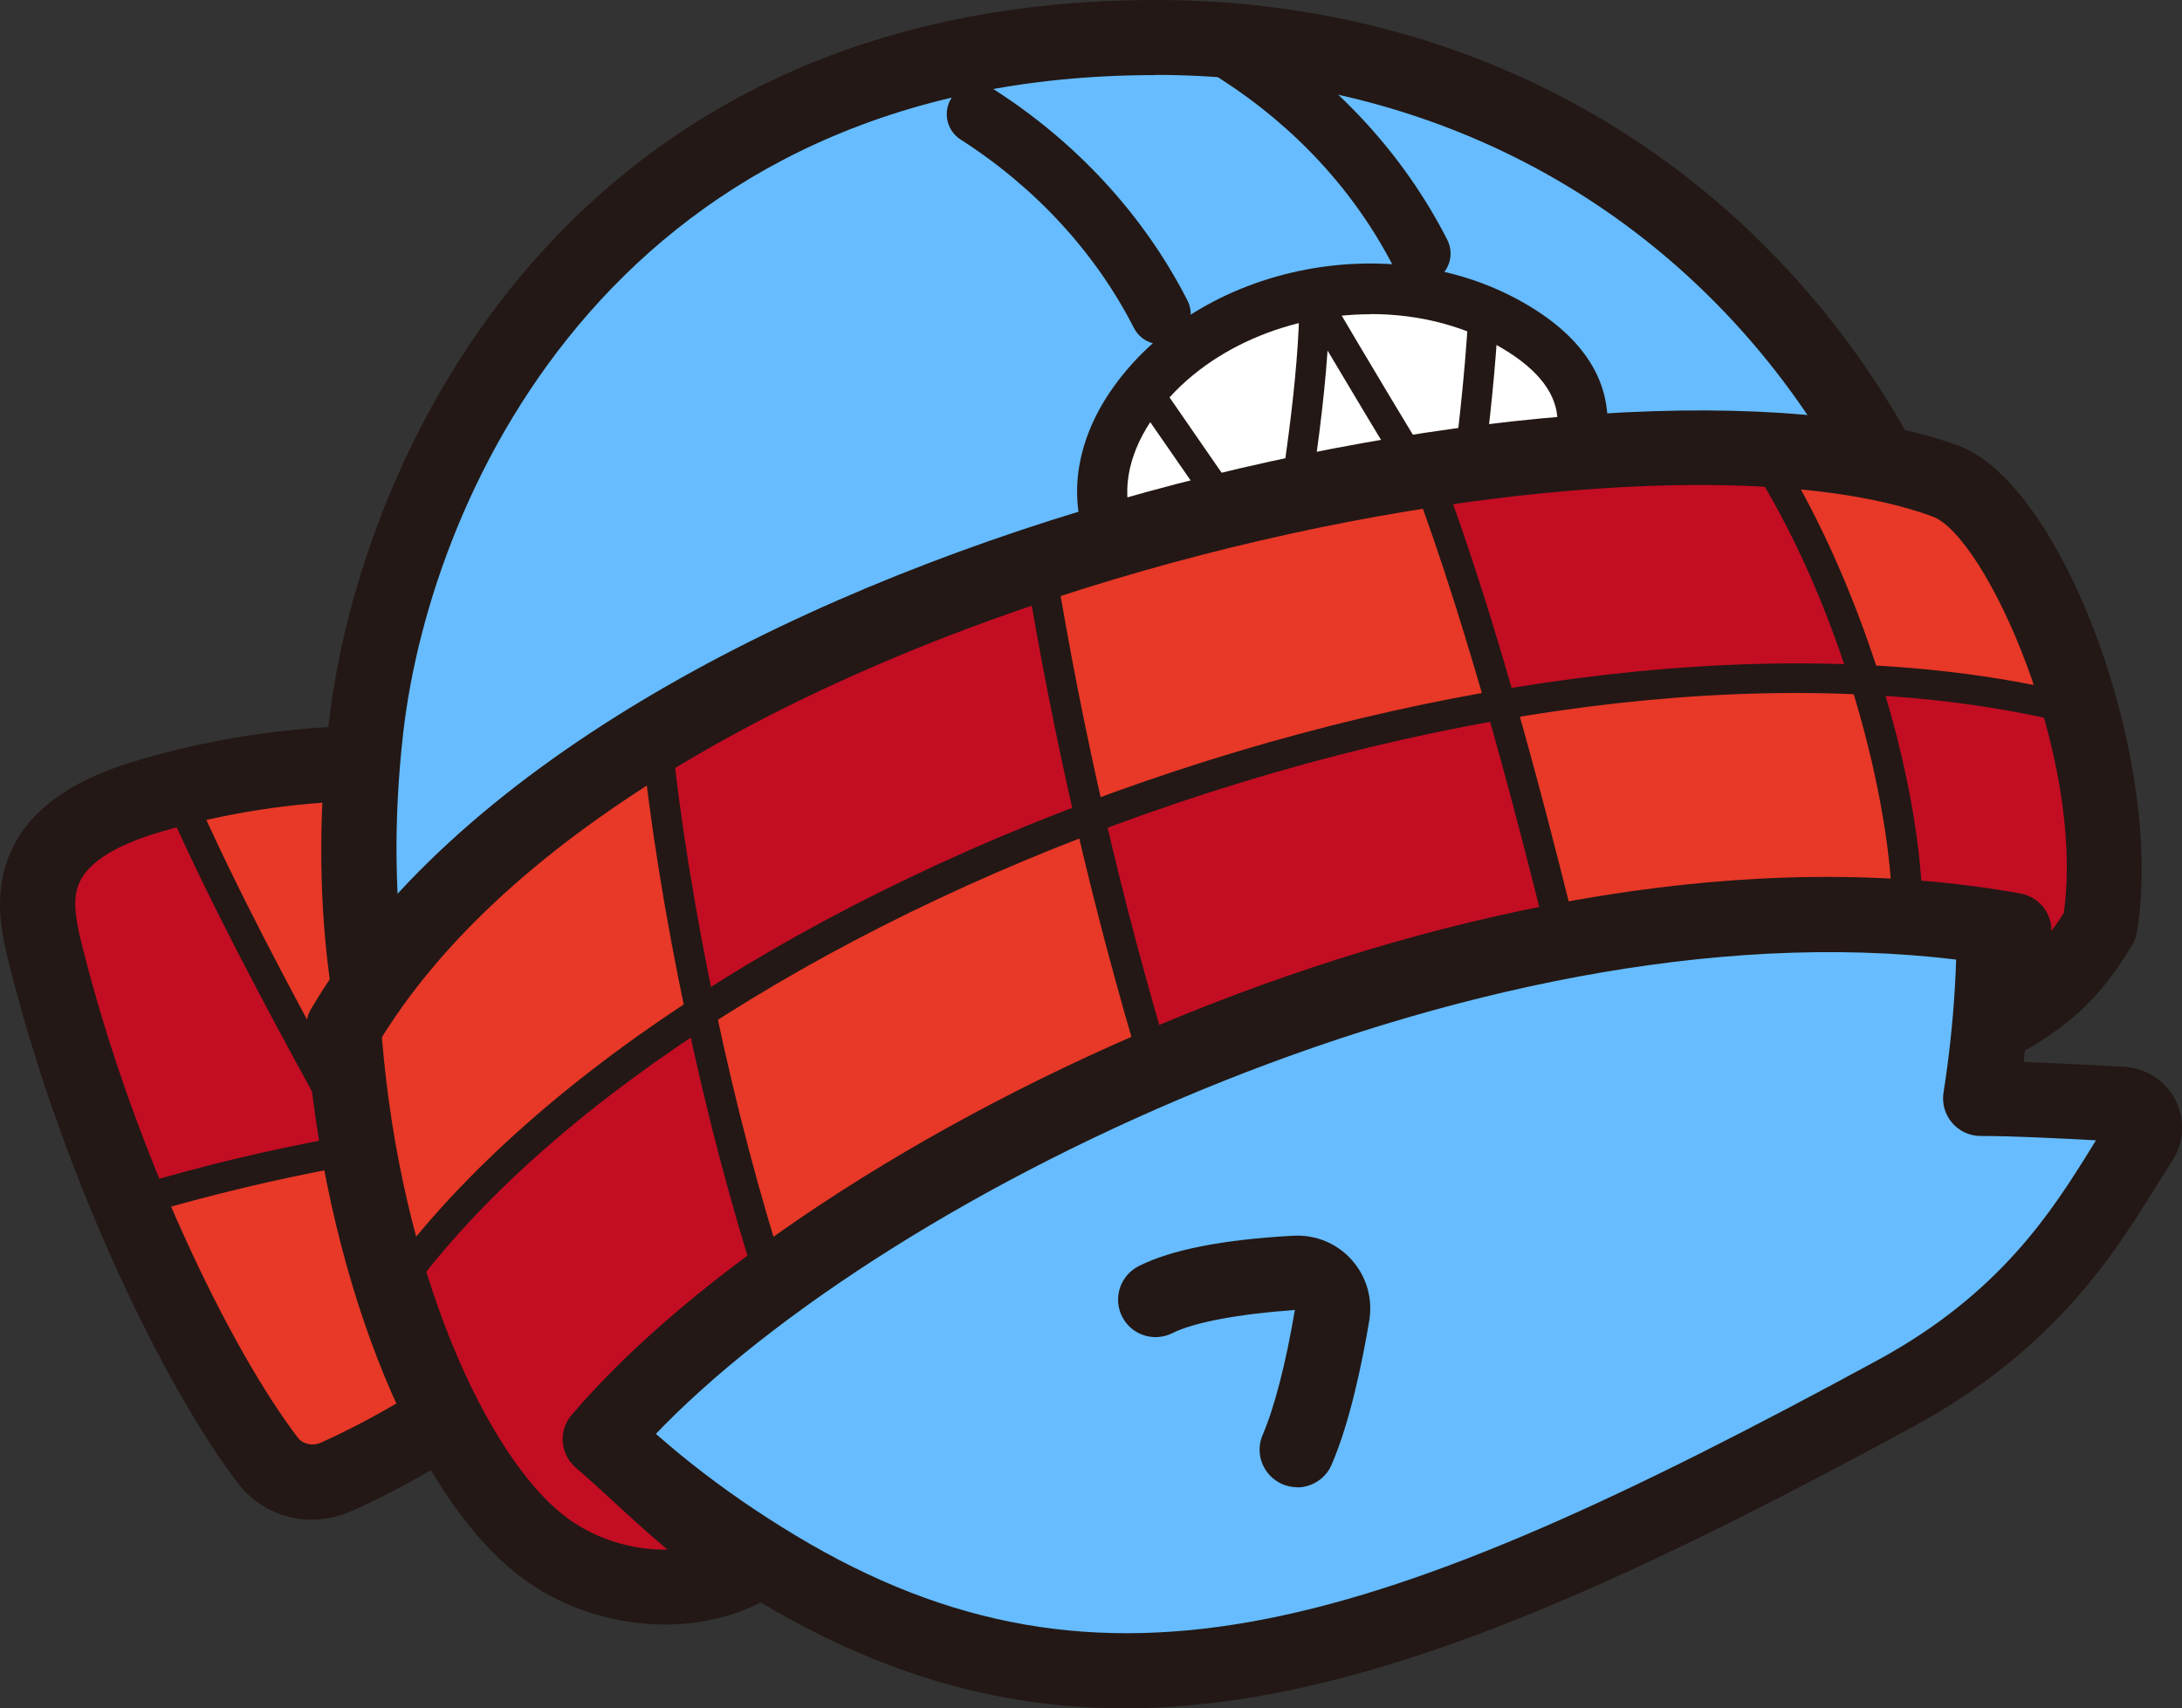
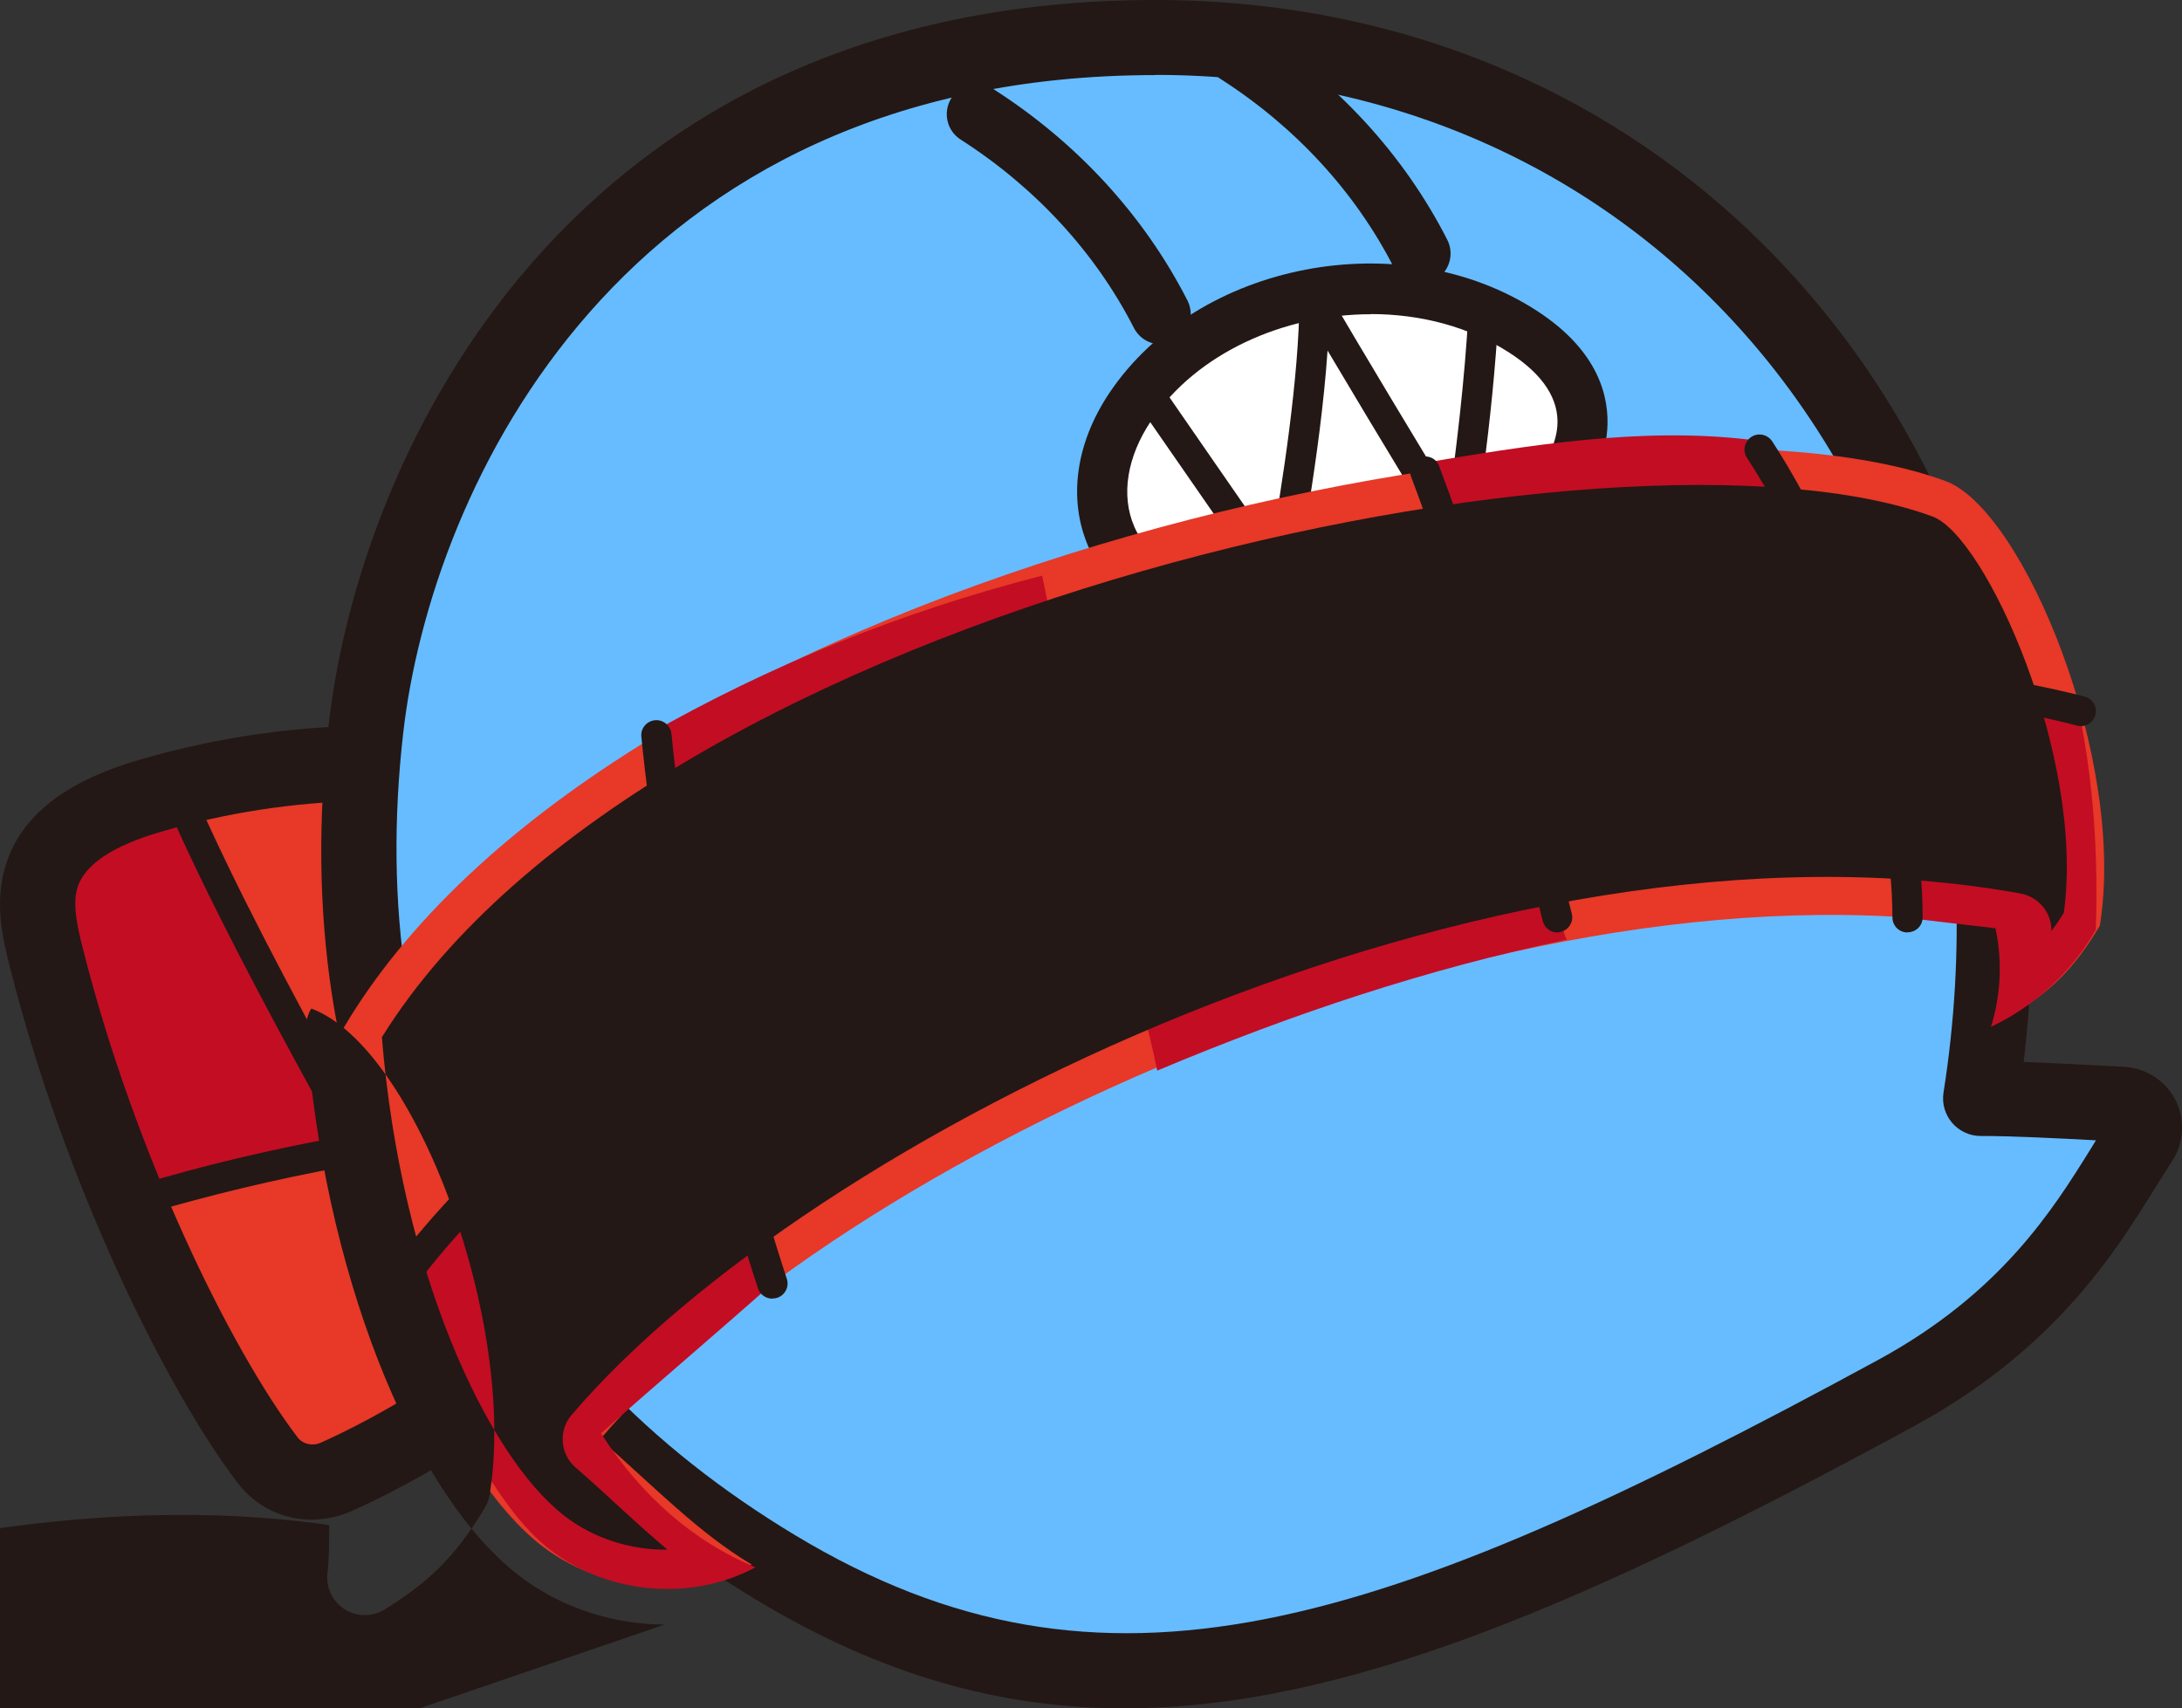
<svg xmlns="http://www.w3.org/2000/svg" viewBox="0 0 125.54 98.29" id="_レイヤー_2">
  <rect x="0" y="0" width="125.54" height="98.29" fill="#333333" stroke="none" />
  <defs>
    <style>.cls-1{fill:#e73828;}.cls-2{fill:#231815;}.cls-3{fill:#fff;}.cls-4{fill:#c30d23;}.cls-5{fill:#66bcff;}</style>
  </defs>
  <g id="_レイヤー_1-2">
    <path d="M24.89,82.01s-2.64,1.67-5.58,2.97c-1.37.61-3,.23-3.91-.96-4.18-5.48-9.77-17.18-12.72-28.83-.39-1.55-.77-3.19-.31-4.72.79-2.61,3.65-3.92,6.26-4.68,3.93-1.15,8.02-1.77,12.27-1.27-.11,12.39,2.04,24.79,6.31,36.42-.25.21-.49.42-2.33,1.07Z" class="cls-1" />
    <path d="M9.72,45.08c2.54,6.64,5.79,13.01,9.67,18.96,0,0,.1,2.1-.23,2.23-3.69.58-7.34,1.47-11.66,3.2-2.36-4.56-3.79-10.36-5.11-15.31-.28-1.05-.54-2.13-.41-3.21.17-1.43,1.03-2.73,2.16-3.62s2.52-1.42,5.57-2.25Z" class="cls-4" />
    <path d="M17.95,87.44c-1.64,0-3.23-.74-4.27-2.11-4.17-5.46-10-17.38-13.09-29.61-.4-1.57-.94-3.71-.28-5.88.86-2.86,3.39-4.87,7.73-6.13,4.12-1.2,8.38-1.86,12.67-1.95,1.16-.03,2.18.92,2.21,2.11.02,1.19-.92,2.18-2.11,2.21-3.91.08-7.8.68-11.56,1.78-2.78.81-4.4,1.9-4.8,3.23-.28.94-.02,2.18.34,3.57,2.95,11.66,8.44,22.94,12.34,28.05.29.38.85.51,1.32.3,2.75-1.22,5.28-2.81,5.3-2.83,1.01-.64,2.34-.33,2.98.67.64,1.01.34,2.34-.67,2.98-.11.07-2.8,1.77-5.85,3.12-.73.32-1.49.48-2.24.48Z" class="cls-2" />
    <path d="M8.19,69.87c-.37,0-.72-.24-.83-.62-.14-.46.13-.94.58-1.07,3.72-1.11,7.53-2.02,11.35-2.72.47-.09.92.22,1.01.69.09.47-.23.92-.69,1.01-3.75.69-7.51,1.59-11.17,2.67-.08.02-.16.04-.25.04Z" class="cls-2" />
    <path d="M19,63.78c-.31,0-.6-.16-.76-.45-3.06-5.58-6.23-11.52-8.7-17.13-.19-.44,0-.95.44-1.14.44-.19.95,0,1.14.44,2.44,5.56,5.59,11.45,8.63,17,.23.42.08.94-.34,1.17-.13.07-.27.11-.41.11Z" class="cls-2" />
    <path d="M113.95,63.21C119.19,29.88,97.92,2.16,66.49,2.16S22.92,25.54,21.05,41.92c-2.6,22.69,7.27,38.46,23.61,48.29,18.38,11.06,34.86,6.01,64.4-10.04,8.8-4.78,11.67-10.89,14.1-14.55.57-.87-.02-2.03-1.06-2.08-2.55-.13-5.91-.33-8.15-.33Z" class="cls-5" />
    <path d="M64.69,98.29c-7.24,0-14.06-1.96-21.14-6.22-18.61-11.2-27.14-28.62-24.64-50.39C20.67,26.2,32.69,0,66.49,0c14.92,0,28.3,6.03,37.67,16.99,9.85,11.52,14.26,27.48,12.27,44.11,1.56.06,3.28.15,4.86.23l.93.05c1.25.07,2.38.8,2.95,1.92.56,1.12.49,2.46-.2,3.51-.32.49-.65,1.02-1,1.58-2.3,3.7-5.77,9.28-13.87,13.68-18.82,10.23-32.76,16.22-45.4,16.22ZM66.49,4.32c-30.75,0-41.68,23.79-43.29,37.84-2.28,19.96,5.52,35.93,22.58,46.19,17.74,10.67,33.54,5.51,62.25-10.09,7.09-3.85,10.08-8.66,12.26-12.16.1-.16.2-.33.3-.49-2.22-.12-4.85-.25-6.64-.25-.63,0-1.23-.28-1.64-.76-.41-.48-.59-1.12-.49-1.74,2.56-16.25-1.43-31.95-10.94-43.07-8.54-9.98-20.75-15.48-34.39-15.48ZM121.99,65.69h0,0Z" class="cls-2" />
-     <path d="M74.63,85.57c-.29,0-.58-.06-.86-.18-1.09-.48-1.6-1.75-1.12-2.84.67-1.56,1.33-4.1,1.85-7.18-3.19.23-5.78.7-7.04,1.33-1.07.54-2.37.11-2.9-.95-.54-1.06-.11-2.36.95-2.9,1.85-.94,4.84-1.53,8.89-1.75,1.28-.07,2.52.43,3.37,1.39.85.95,1.22,2.22,1.01,3.49-.41,2.45-1.12,5.88-2.17,8.3-.35.81-1.15,1.3-1.98,1.3Z" class="cls-2" />
    <path d="M81.73,16.32c-.63,0-1.23-.34-1.54-.94-2.22-4.34-5.66-8.08-9.97-10.84-.8-.51-1.04-1.58-.53-2.39.52-.8,1.58-1.04,2.39-.53,4.83,3.08,8.7,7.29,11.19,12.18.43.85.1,1.89-.75,2.33-.25.13-.52.19-.79.19Z" class="cls-2" />
    <path d="M66.78,19.81c-.63,0-1.23-.34-1.54-.94-2.21-4.33-5.66-8.08-9.97-10.84-.8-.51-1.04-1.58-.53-2.39.52-.8,1.58-1.04,2.39-.53,4.83,3.08,8.7,7.3,11.19,12.18.43.85.1,1.89-.75,2.33-.25.13-.52.19-.79.19Z" class="cls-2" />
    <path d="M88.04,19.4c6.26,4.76,2.07,9.94-3.03,12.23-5.61,2.51-11.79,3.42-16.98,2.54-4.05-.68-6.36-5.77-2.99-10.76,4.66-6.92,16.99-8.58,23-4.01Z" class="cls-3" />
    <path d="M72.06,35.93c-1.47,0-2.9-.11-4.27-.35-2.3-.39-4.23-1.94-5.18-4.15-1.17-2.72-.72-5.94,1.23-8.84,5.07-7.52,16.78-9.77,24.58-4.71h0c3.61,2.34,4.19,5.03,4.05,6.87-.3,3.9-3.89,6.84-6.87,8.18-4.37,1.96-9.12,2.99-13.54,2.99ZM78.87,18.08c-4.96,0-9.99,2.2-12.64,6.13-1.39,2.07-1.75,4.29-.97,6.09.57,1.32,1.67,2.21,3.01,2.44,4.95.84,10.83-.05,16.15-2.44,2.88-1.29,5.01-3.66,5.18-5.77.12-1.54-.8-2.97-2.75-4.23h0c-2.34-1.52-5.15-2.23-7.98-2.23Z" class="cls-2" />
    <path d="M73.64,34.4c-.28,0-.55-.14-.71-.37,0,0-5.07-7.31-7.77-11.21-.27-.39-.17-.93.22-1.2.39-.27.93-.17,1.2.22,1.88,2.73,4.92,7.11,6.58,9.51.57-3.25,1.6-9.7,1.6-14.17,0-.39.26-.73.64-.83.38-.1.78.06.97.4,2.08,3.58,5.29,8.89,7.04,11.77.35-2.51.87-6.67,1.08-10.63.03-.48.46-.85.91-.82.48.02.84.43.82.91-.33,6.31-1.44,13.1-1.45,13.17-.06.36-.33.64-.69.71-.36.07-.72-.09-.9-.4-.04-.07-3.83-6.28-6.8-11.29-.41,6.03-1.83,13.2-1.9,13.55-.07.34-.33.61-.67.68-.06.01-.12.02-.18.02Z" class="cls-2" />
    <path d="M34.53,82.81c13.7-16.1,52.58-34.47,81.33-29.27,0,1.79.05,3.5-.1,4.86,2.17-1.36,3.46-2.49,5.05-5.13,1.56-9.49-4.38-23.93-8.87-25.59-18.26-6.73-76.3,4.67-92.17,31.46,1.01,14.06,6.12,25.67,11.35,29.76,3.35,2.62,8.48,3.3,12.13,1.12-3.08-1.84-5.54-4.42-8.72-7.21Z" class="cls-1" />
    <path d="M44.43,73.86c-3.09,2.75-6.76,5.86-9.85,8.61,2.32,3.62,5.35,6.24,8.88,7.71-3.94,2.13-9.2,1.47-12.48-1.58-1.18-1.1-2.1-2.44-2.98-3.8-2.06-3.19-3.92-6.5-5.58-9.92,4.52-6.33,10.71-11.89,17.76-16.49-1.17-5.17-2.03-10.42-2.92-16.11,6.95-3.95,14.4-7.03,22.7-9.16.94,4.51,1.77,9.19,2.75,13.95,7.56-3.23,15.31-5.34,23.68-6.7-1.46-4.42-3.17-9.27-4.64-13.71,5.99-1,12.59-2.12,18.94-1.36,2.79,4.1,5.6,8.83,6.58,13.73,4.07.14,8.13.86,12.37,2.02.79,3.95,1.09,8.01.94,12.45-1.38,2.42-3.51,4.39-6.03,5.58.57-1.83.66-3.8.26-5.67,0,0-4.92-.58-4.95-.58-.24-4.61-1.38-9.02-2.57-13.73-6.7-.45-14.02.11-20.56,1.66,0,0,3.09,13.09,3.42,13.3-8,1.69-15.63,4.2-23.57,7.54-1.05-5.23-2.98-10.08-3.87-14.53-7.83,2.54-17.17,7.78-22.14,11.02.86,4.9,2.15,10.94,3.85,15.74Z" class="cls-4" />
-     <path d="M38.25,93.47c-2.98,0-6.04-.98-8.46-2.87-6.2-4.84-11.21-17.72-12.18-31.31-.03-.44.07-.88.3-1.26C34.2,30.53,93.18,18.47,112.69,25.65c6.02,2.22,11.87,18.16,10.26,27.97-.04.27-.14.53-.28.76-1.82,3.02-3.42,4.38-5.75,5.84-.7.44-1.6.44-2.3,0-.7-.44-1.09-1.25-1-2.07.09-.78.1-1.74.1-2.78-27.44-3.98-62.6,13.05-76.12,27.27.24.22.48.44.72.66,2.12,1.93,3.95,3.6,6.05,4.87.65.39,1.05,1.09,1.05,1.85s-.4,1.46-1.05,1.85c-1.8,1.07-3.93,1.6-6.11,1.6ZM21.97,59.67c1.11,13.57,6.07,24.09,10.48,27.53,1.69,1.32,3.88,2,5.95,1.96-1.01-.85-1.99-1.74-3-2.67-.73-.67-1.48-1.36-2.29-2.06-.89-.78-.99-2.13-.22-3.02,13.55-15.93,52.76-35.53,83.36-30,1.03.19,1.78,1.08,1.78,2.13v.03c.23-.31.47-.66.71-1.05,1.24-8.97-4.5-21.68-7.55-22.8-17.82-6.56-73.65,4.93-89.22,29.96Z" class="cls-2" />
+     <path d="M38.25,93.47c-2.98,0-6.04-.98-8.46-2.87-6.2-4.84-11.21-17.72-12.18-31.31-.03-.44.07-.88.3-1.26c6.02,2.22,11.87,18.16,10.26,27.97-.04.27-.14.53-.28.76-1.82,3.02-3.42,4.38-5.75,5.84-.7.44-1.6.44-2.3,0-.7-.44-1.09-1.25-1-2.07.09-.78.1-1.74.1-2.78-27.44-3.98-62.6,13.05-76.12,27.27.24.22.48.44.72.66,2.12,1.93,3.95,3.6,6.05,4.87.65.39,1.05,1.09,1.05,1.85s-.4,1.46-1.05,1.85c-1.8,1.07-3.93,1.6-6.11,1.6ZM21.97,59.67c1.11,13.57,6.07,24.09,10.48,27.53,1.69,1.32,3.88,2,5.95,1.96-1.01-.85-1.99-1.74-3-2.67-.73-.67-1.48-1.36-2.29-2.06-.89-.78-.99-2.13-.22-3.02,13.55-15.93,52.76-35.53,83.36-30,1.03.19,1.78,1.08,1.78,2.13v.03c.23-.31.47-.66.71-1.05,1.24-8.97-4.5-21.68-7.55-22.8-17.82-6.56-73.65,4.93-89.22,29.96Z" class="cls-2" />
    <path d="M22.51,75.3c-.17,0-.35-.05-.5-.16-.39-.28-.48-.82-.21-1.2,17.23-24.32,67.67-41.72,98.14-33.86.46.12.74.59.62,1.05-.12.46-.59.74-1.05.62-14.37-3.71-33.88-1.87-53.54,5.06-19.06,6.72-35.05,17.23-42.76,28.12-.17.24-.44.36-.71.36Z" class="cls-2" />
    <path d="M109.74,53.65c-.48,0-.86-.39-.86-.86,0-6.6-2.93-18.11-8.37-26.45-.26-.4-.15-.93.25-1.2.4-.26.93-.15,1.2.25,4.93,7.57,8.66,19.34,8.66,27.39,0,.48-.39.86-.86.86Z" class="cls-2" />
    <path d="M89.6,53.65c-.39,0-.74-.26-.84-.66-1.01-4.05-4.08-16.37-7.57-25.55-.17-.45.05-.95.5-1.12.45-.17.95.05,1.11.5,3.16,8.32,5.87,18.68,7.63,25.75.12.46-.17.93-.63,1.05-.07.02-.14.03-.21.03Z" class="cls-2" />
-     <path d="M66.58,62.48c-.37,0-.71-.24-.83-.61-2.89-9.58-5.17-19.44-6.77-29.31-.08-.47.24-.92.72-.99.47-.07.92.24.99.72,1.59,9.8,3.85,19.59,6.72,29.09.14.46-.12.94-.58,1.08-.08.03-.17.04-.25.04Z" class="cls-2" />
    <path d="M44.43,74.72c-.36,0-.7-.23-.82-.59-3.05-9.25-5.75-22-6.71-31.74-.05-.48.3-.9.78-.95.46-.05.9.3.95.77.95,9.62,3.62,22.23,6.64,31.37.15.45-.1.94-.55,1.09-.09.03-.18.04-.27.04Z" class="cls-2" />
  </g>
</svg>